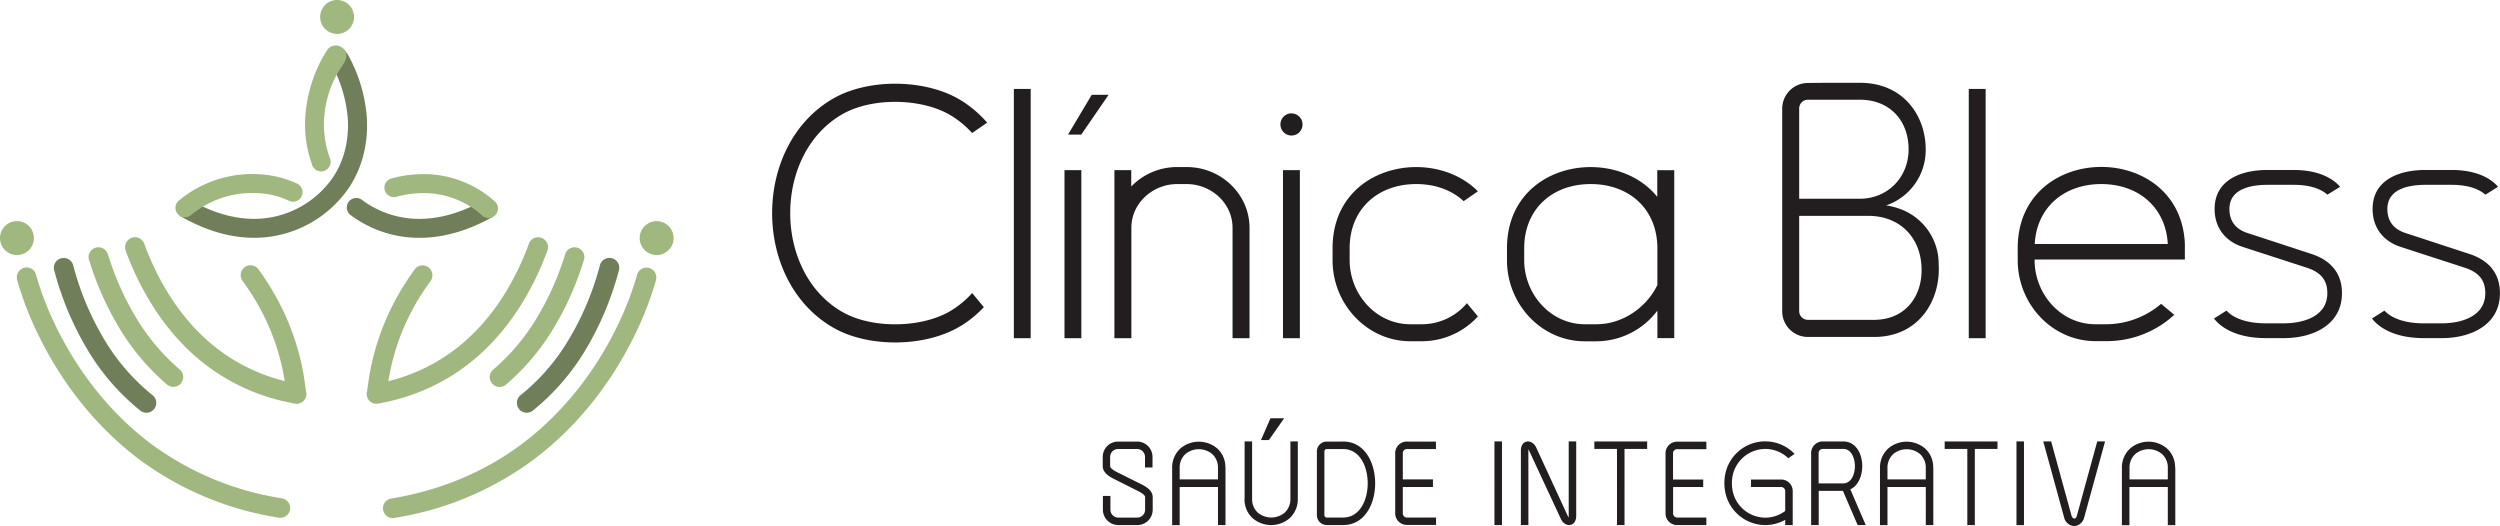
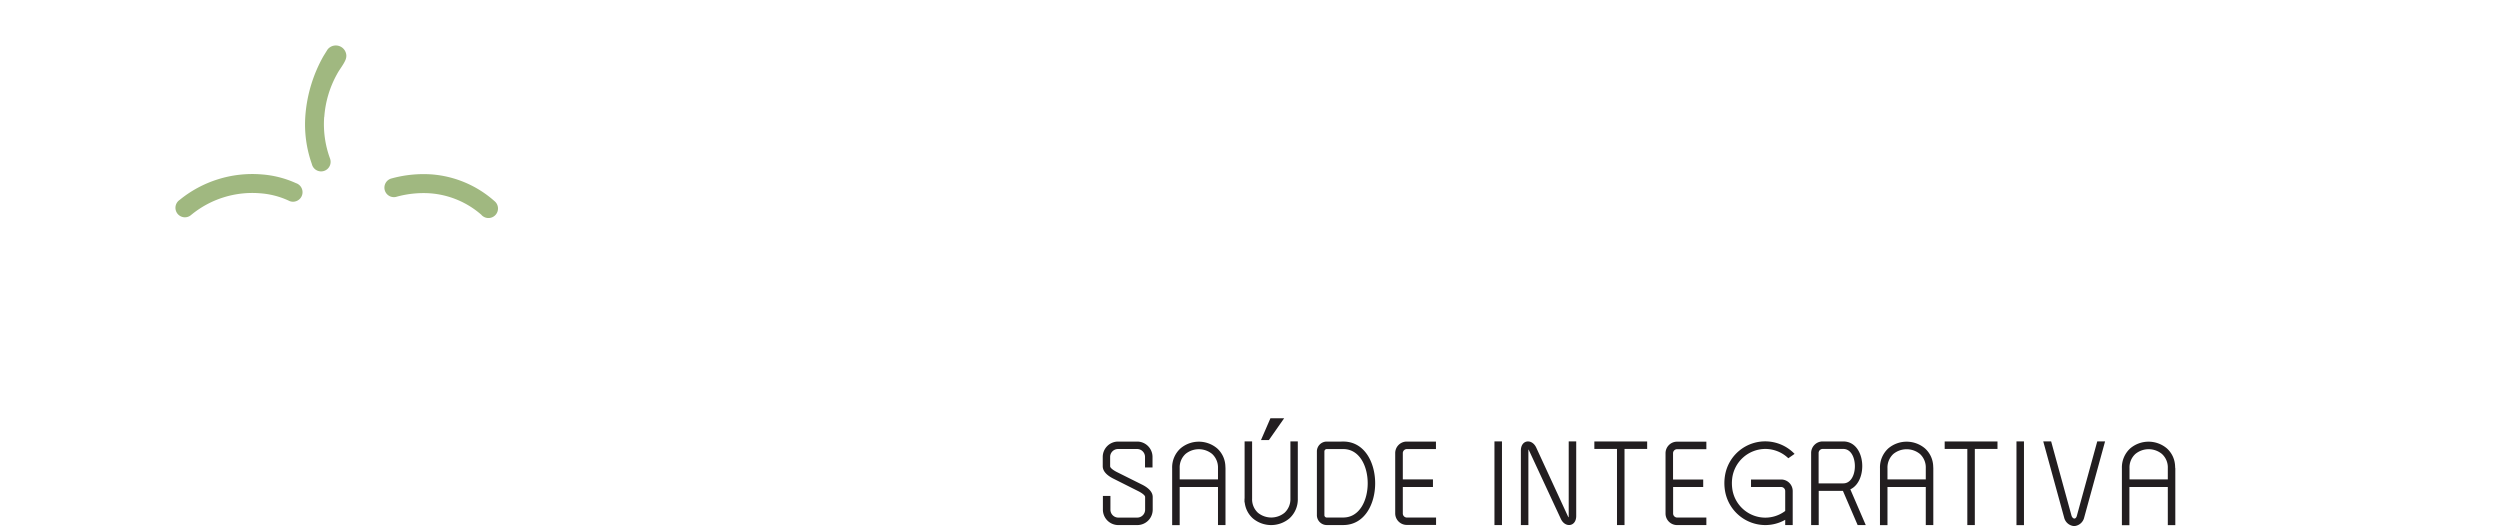
<svg xmlns="http://www.w3.org/2000/svg" id="Camada_1" data-name="Camada 1" viewBox="0 0 949.68 199.83">
  <defs>
    <style>.cls-1{fill:#707e59;}.cls-1,.cls-2,.cls-3{fill-rule:evenodd;}.cls-2{fill:#a0b880;}.cls-3{fill:#221e20;}</style>
  </defs>
-   <path class="cls-1" d="M137.76,76.13a36.3,36.3,0,0,0,22.25,7c8.36-.15,16.39-2.94,23.75-7.08v.56H186l1.6.93-1.12,3.18.6,1.73c-8.31,4.64-17.39,7.71-26.94,7.89a43.62,43.62,0,0,1-26.91-8.6,3.61,3.61,0,1,1,4.53-5.61Zm-5.89-55.78-1.22-1.67-7.18,1.67a52.1,52.1,0,0,1,8.6,24.1c.72,9.28-1.66,18.79-7.87,25.88a36.32,36.32,0,0,1-28.33,12.8c-8.48-.15-16.61-3.07-24-7.38a33.51,33.51,0,0,1-3.56,1L68,76.51l.13,5c.16.1.19.48.35.58,8.4,4.83,17.58,8.06,27.3,8.24a43.54,43.54,0,0,0,33.88-15.26c7.5-8.56,10.51-20,9.63-31.19a57.6,57.6,0,0,0-7.38-23.54Zm70.67,135.51a86.56,86.56,0,0,0,19.69-22.63,116.17,116.17,0,0,0,12.6-29.52l.27-1h0a3.58,3.58,0,0,0,.13-1,3.73,3.73,0,0,0-7.38-.78c-.07.27-.15.53-.22.79a108.23,108.23,0,0,1-11.77,27.6,78.66,78.66,0,0,1-18.14,20.83h0a3.74,3.74,0,0,0,2.36,6.63,3.67,3.67,0,0,0,2.46-.93Zm-149.39,0a86.34,86.34,0,0,1-19.68-22.63,115.82,115.82,0,0,1-12.6-29.52c-.09-.33-.19-.66-.28-1h0a3.59,3.59,0,0,1-.14-1,3.74,3.74,0,0,1,7.39-.78l.21.79a108.58,108.58,0,0,0,11.77,27.6A78.88,78.88,0,0,0,58,150.16h0a3.74,3.74,0,0,1-2.37,6.63A3.71,3.71,0,0,1,53.15,155.86Z" />
-   <path class="cls-2" d="M242.11,104l-.06.24a2.45,2.45,0,0,0-.08.29,117.82,117.82,0,0,1-6.83,18c-8.33,17.69-20.6,33.7-36.19,45.59-14.94,11.4-32.23,18.26-50.35,21.27h0a3.73,3.73,0,0,0,.66,7.41,3.93,3.93,0,0,0,1-.13h0A120,120,0,0,0,203.48,174c16.54-12.62,29.57-29.56,38.41-48.33a124.41,124.41,0,0,0,7.26-19.13,2.76,2.76,0,0,0,.08-.27l0-.08h0a4.17,4.17,0,0,0,.08-.8,3.73,3.73,0,0,0-7.2-1.38Zm-98,49.23h0a3.81,3.81,0,0,1-1.08.16,3.73,3.73,0,0,1-3.73-3.73,3.66,3.66,0,0,1,.13-1h0c.23-1.57.46-3.11.48-3.28a90.74,90.74,0,0,1,1.78-9.33,93.8,93.8,0,0,1,10-24.74,98.14,98.14,0,0,1,6-9.18h0a3.73,3.73,0,0,1,6,4.4h0l0,.06-.27.37q-1.74,2.37-3.33,4.85a86.09,86.09,0,0,0-12.56,33A70.16,70.16,0,0,0,166,137.32c10.9-6.39,19.49-15.53,26.06-26.26a104,104,0,0,0,8.78-18.3A3.73,3.73,0,1,1,208,95h0l-.05.13,0,.06A111.48,111.48,0,0,1,198.43,115c-7.2,11.78-16.68,21.78-28.65,28.8a78,78,0,0,1-21.89,8.65l-3.74.78Zm48.18-7.2h0a3.74,3.74,0,1,1-5-5.57,79.54,79.54,0,0,0,16.5-19.48A107.08,107.08,0,0,0,214.6,96.84h0l.05-.15h0a3.74,3.74,0,1,1,7,2.56,114.41,114.41,0,0,1-11.44,25.57A87.48,87.48,0,0,1,192.33,146ZM13.58,104l.07.24c0,.09,0,.19.08.29a116.74,116.74,0,0,0,6.82,18c8.34,17.69,20.6,33.7,36.19,45.59A112.83,112.83,0,0,0,107.1,189.3h0a3.73,3.73,0,0,1-.65,7.41,4,4,0,0,1-1-.13h0A120.07,120.07,0,0,1,52.21,174C35.67,161.34,22.65,144.4,13.8,125.63A125.45,125.45,0,0,1,6.54,106.5a2.68,2.68,0,0,1-.07-.27l0-.08h0a3.5,3.5,0,0,1-.09-.8,3.73,3.73,0,0,1,7.2-1.38Zm98,49.23h0a3.86,3.86,0,0,0,1.08.16,3.73,3.73,0,0,0,3.74-3.73,3.66,3.66,0,0,0-.14-1h0c-.23-1.57-.45-3.11-.48-3.28A90.74,90.74,0,0,0,114,136a93.78,93.78,0,0,0-10-24.74,100.28,100.28,0,0,0-6-9.18h0a3.73,3.73,0,0,0-6,4.4h0l0,.06c.08.13.17.25.26.37q1.74,2.37,3.33,4.85a85.93,85.93,0,0,1,12.56,33,70.1,70.1,0,0,1-18.45-7.49c-10.9-6.39-19.5-15.53-26.06-26.26a104.08,104.08,0,0,1-8.79-18.3A3.73,3.73,0,1,0,47.71,95h0l0,.13,0,.06A111.44,111.44,0,0,0,57.26,115c7.21,11.78,16.69,21.78,28.65,28.8a78.22,78.22,0,0,0,21.89,8.65l3.75.78ZM63.36,146h0a3.74,3.74,0,1,0,5-5.57,79.54,79.54,0,0,1-16.5-19.48A107.08,107.08,0,0,1,41.09,96.84h0L41,96.69h0a3.74,3.74,0,1,0-7,2.56,114.45,114.45,0,0,0,11.45,25.57A87.22,87.22,0,0,0,63.36,146Z" />
-   <path class="cls-2" d="M249.44,84A6.44,6.44,0,1,1,243,90.47,6.44,6.44,0,0,1,249.44,84ZM128.05,0a6.44,6.44,0,1,1-6.43,6.43A6.43,6.43,0,0,1,128.05,0ZM6.43,84A6.44,6.44,0,1,1,0,90.47,6.44,6.44,0,0,1,6.43,84Z" />
-   <path class="cls-3" d="M447.19,69.92c-9.24,0-17.41,7.2-17.41,16.63v41.91h-6.45V64.63h6.4v6.22a24.16,24.16,0,0,1,17.46-7.39h3.61c13.13,0,23.86,10.39,23.86,23.09v41.91h-6.45V86.55c0-9.43-8.17-16.63-17.41-16.63Zm114.2,50.31a28.88,28.88,0,0,1-21.18,9.4h-4.47c-16.25,0-29.54-13.87-29.54-30.82v-4.5c0-31.8,38-39,55.21-21.63L556,76.41c-4.5-4.17-10.78-6.49-18-6.49-14.59,0-25.31,9.47-25.31,24.39v4.5c0,12.85,9.91,24.36,23.08,24.36h4.47a22.35,22.35,0,0,0,17-8l4.16,5ZM823.48,92.68c-.76-14-11.22-22.76-25.27-22.76s-24.51,8.79-25.27,22.76Zm-50.59,6.13c0,12.85,9.92,24.36,23.08,24.36h4.47a32.25,32.25,0,0,0,20.5-7.75l5,4.17a37.85,37.85,0,0,1-25.46,10H796c-16.24,0-29.53-13.87-29.53-30.82v-2h0v-2.5c0-40.59,61.84-41.13,63.5-1.64h0v5.95H772.89v.18ZM884.18,74a11.93,11.93,0,0,0-2-1.43c-3.17-1.82-7.24-2.36-10.84-2.36h-10c-5.93,0-14.18,1.37-14.43,8.76-.17,4.78,2.19,8,6.69,9.49l24.43,8c7.24,2.37,11.89,7.32,11.61,15.6-.4,11.57-11.27,16.38-22,16.38h-6.93c-13.1,0-18.32-5.62-19.67-7.45l4.75-3a11.36,11.36,0,0,0,2.68,2.12c3.58,2.09,8.17,2.71,12.24,2.71h6.93c7.11,0,16.14-2.48,16.44-11,.19-5.57-2.7-8.45-7.79-10.12-8.17-2.68-16.26-5.26-24.44-7.94-6.62-2.17-10.82-7.46-10.56-15,.36-10.57,10.25-14.19,20-14.19h10c11.11,0,16,4.43,17.65,6.4l-4.85,3Zm60,0a11.93,11.93,0,0,0-2-1.43c-3.18-1.82-7.25-2.36-10.84-2.36h-10c-5.92,0-14.17,1.37-14.43,8.76-.16,4.78,2.2,8,6.7,9.49l24.42,8c7.25,2.37,11.9,7.32,11.61,15.6-.39,11.57-11.26,16.38-22,16.38h-6.92c-13.1,0-18.32-5.62-19.67-7.45l4.74-3a11.56,11.56,0,0,0,2.68,2.12c3.58,2.09,8.17,2.71,12.25,2.71h6.92c7.12,0,16.15-2.48,16.44-11,.19-5.57-2.69-8.45-7.78-10.12-8.18-2.68-16.27-5.26-24.44-7.94-6.62-2.17-10.82-7.46-10.56-15,.36-10.57,10.24-14.19,20-14.19h10c11.11,0,16,4.43,17.64,6.4l-4.84,3ZM747.88,33.78h6.41v94.68h-6.41V33.78Zm-54.46-2.33h13.1c16.64,0,25,12.63,25,25.27a22.19,22.19,0,0,1-15,21.3l-.07,0a27.15,27.15,0,0,1,5,1.24,22.19,22.19,0,0,1,15,21.3h0C737.21,114.06,729,128,711.89,128H686.75a9.76,9.76,0,0,1-9.74-9.74v-77a9.77,9.77,0,0,1,9.74-9.74Zm-2.53,90.05h21c11.54,0,18.34-8.51,18.06-19.59-.3-11.8-8.31-19.92-20.28-19.92H683.46v36.22a3.32,3.32,0,0,0,3.29,3.29Zm-7.43-46h23.06c10.23,0,18.5-7.82,18.5-18.81s-7.24-18.81-18.5-18.81H686.75a3.32,3.32,0,0,0-3.29,3.28V75.53ZM487.37,64.63h6.41v63.83h-6.41V64.63Zm-83,0h6.4v63.83h-6.4V64.63ZM385.13,33.78h6.4v94.68h-6.4V33.78Zm20.61,17.34h5L421.14,36h-6.41l-9,15.1Zm-40.51,72.53c-13.19,8.24-35,8.61-48.55.9-31.16-17.72-31.16-69.49,0-87.21,13.56-7.71,35.36-7.34,48.55.89A43.49,43.49,0,0,1,375,46.6l-5.73,3.93a36.3,36.3,0,0,0-7.69-6.45c-11-6.86-30.1-7.23-41.5-.75-26.53,15.09-26.53,60.14,0,75.23,11.4,6.48,30.51,6.11,41.5-.75a36.35,36.35,0,0,0,7.72-6.49l4.44,5.36a43.18,43.18,0,0,1-8.51,7Zm264.36-59H636V92.31c0,.65,0,1.32,0,2v4.49c0,.62,0,1.23,0,1.84v27.81h-6.4V118a29.1,29.1,0,0,1-23.08,11.65H602c-16.25,0-29.54-13.87-29.54-30.82V94.32c0-33,40.93-39.53,57.09-19.55V64.63Zm0,43.57V94.32c0-14.93-10.72-24.4-25.32-24.4S579,79.39,579,94.32v4.49c0,12.85,9.91,24.36,23.08,24.36h4.47c9.81,0,19-6.39,23.08-15Zm-139-65.14a4.2,4.2,0,1,1-4.19,4.2A4.2,4.2,0,0,1,490.57,43.06Z" />
  <path class="cls-3" d="M465.53,177.84v21.62h-2.85V185H448.13v14.49h-2.86V177.84a9.74,9.74,0,0,1,3.21-7.54,10.78,10.78,0,0,1,13.85,0,9.45,9.45,0,0,1,3.08,5.86c.08.54.08,1.13.12,1.68Zm281.8,21.62V170.54h-8.6v-2.85h20.06v2.85h-8.61v28.92Zm-99.13,0H637a4.39,4.39,0,0,1-4.31-4.46V172.24a4.39,4.39,0,0,1,4.31-4.46H648.2v2.86H637a1.55,1.55,0,0,0-1.46,1.6v9.92H647V185H635.57v10a1.55,1.55,0,0,0,1.46,1.6H648.2v2.86ZM482.63,158.89h5.18l-5.8,8.29h-3l3.59-8.29Zm-48.86,25.17c1.83.91,4.11,2.45,4.11,4.74v4.82a5.85,5.85,0,0,1-5.84,5.84H424.8a5.86,5.86,0,0,1-5.84-5.84V188.4h2.86v5.22a3,3,0,0,0,3,3H432a3,3,0,0,0,3-3V188.8c0-.82-1.92-1.88-2.53-2.19L423,181.85c-1.82-.91-4.1-2.45-4.1-4.74v-3.54a5.84,5.84,0,0,1,5.83-5.83h7.25a5.84,5.84,0,0,1,5.83,5.83v4h-2.85v-4a3,3,0,0,0-3-3h-7.25a3,3,0,0,0-3,3v3.54c0,.82,1.92,1.89,2.52,2.19l9.54,4.76ZM766,199.49V167.67h2.85v31.82Zm33.66-31.82-7.94,28.94a4.22,4.22,0,0,1-3.55,3.21h-.51a4.22,4.22,0,0,1-3.55-3.21l-7.94-28.94h3l7.73,28.18c.13.47.52,1.08,1.06,1.13s.92-.66,1-1.13l7.73-28.18Zm26.68,10.17v21.65h-2.85V185H808.9v14.52h-2.85V177.84a9.77,9.77,0,0,1,3.2-7.54,10.78,10.78,0,0,1,13.85,0,9.41,9.41,0,0,1,3.08,5.86c.08.54.09,1.13.12,1.68Zm-2.85,4.27v-4.27a6.91,6.91,0,0,0-2.24-5.4,7.94,7.94,0,0,0-10.07,0,6.91,6.91,0,0,0-2.24,5.4v4.27Zm-89.08-4.27v21.62h-2.86V185H717v14.49h-2.85V177.84a9.77,9.77,0,0,1,3.2-7.54,10.78,10.78,0,0,1,13.85,0,9.42,9.42,0,0,1,3.09,5.86c.08.54.08,1.13.12,1.68Zm-2.86,4.27v-4.27a6.94,6.94,0,0,0-2.23-5.4,8,8,0,0,0-10.08,0,7,7,0,0,0-2.24,5.4v4.27Zm-25.88,17.35-5.6-13h-9.19v13H688V172.15a4.39,4.39,0,0,1,4.31-4.46h7.86c8.66,0,9.56,15,2.72,18.2l5.86,13.57Zm-14.79-15.84h9.32c5.89,0,5.89-13.08,0-13.08H692.3a1.56,1.56,0,0,0-1.46,1.61v11.47Zm-11.52-9.52a12.61,12.61,0,0,0-8.76-3.56A12.74,12.74,0,0,0,658,181.82a15.47,15.47,0,0,0,.16,4.56,12.72,12.72,0,0,0,12.42,10.26,12.56,12.56,0,0,0,7.38-2.4l.19-.14v-7.5a1.55,1.55,0,0,0-1.46-1.6H665.16v-2.85h11.51A4.39,4.39,0,0,1,681,186.6v12.86h-2.85v-2a15.37,15.37,0,0,1-7.57,2,15.57,15.57,0,0,1-15.24-12.69,17.79,17.79,0,0,1-.1-5.87,15.47,15.47,0,0,1,26.47-8.48l-2.37,1.65Zm-65.11,25.36V170.54h-8.6v-2.85h20.06v2.85h-8.6v28.92Zm-46.55,0V167.67h2.86v31.79Zm12.89-28.77a2.84,2.84,0,0,0,0,.45v28.32h-2.85V171.14c0-4.12,4.19-4.62,5.83-1.12L595.55,196a2.1,2.1,0,0,0,.36.54,2.93,2.93,0,0,0,0-.45V167.67h2.85V196c0,4.11-4.2,4.62-5.83,1.12l-12.06-25.93a2.4,2.4,0,0,0-.36-.54ZM472.79,189.4V167.67h2.85V189.4a6.94,6.94,0,0,0,2.23,5.4,8,8,0,0,0,10.08,0,7,7,0,0,0,2.24-5.4V167.67H493V189.4a9.77,9.77,0,0,1-3.2,7.54,10.78,10.78,0,0,1-13.85,0,9.46,9.46,0,0,1-3.12-6.12h-.08V189.4Zm72.73,10H534.35A4.39,4.39,0,0,1,530,195V172.19a4.39,4.39,0,0,1,4.31-4.45h11.17v2.85H534.35a1.55,1.55,0,0,0-1.46,1.6v9.92h11.45V185H532.89v10a1.55,1.55,0,0,0,1.46,1.6h11.17v2.85Zm-35.94-31.67h.68c16.17,0,16.17,31.72,0,31.72h-6.32a3.76,3.76,0,0,1-3.69-3.81V171.54a3.75,3.75,0,0,1,3.69-3.8h5.64Zm0,28.86h.68c12.39,0,12.39-26,0-26h-6.32a.91.91,0,0,0-.84.95v24.11a.91.91,0,0,0,.84.95h5.64Zm-46.9-14.49v-4.27a7,7,0,0,0-2.24-5.4,8,8,0,0,0-10.08,0,6.94,6.94,0,0,0-2.23,5.4v4.27Z" />
  <path class="cls-2" d="M123.15,44.39a37.87,37.87,0,0,0,2.2,15.78,3.71,3.71,0,0,1,.24,1.3,3.61,3.61,0,0,1-7.13.83A45.1,45.1,0,0,1,116,43.91a54.34,54.34,0,0,1,6.73-22.35c.17-.3,1-1.63,1.51-2.45a3.77,3.77,0,0,1,.26-.39,1.73,1.73,0,0,1,.23-.26h0a4,4,0,0,1,6.84,2.71,4.09,4.09,0,0,1-.24,1.36c-.67,1.83-2.37,3.85-3.28,5.58a39.08,39.08,0,0,0-4.86,16.28ZM72.72,81.55a3.57,3.57,0,0,1-2.5,1,3.61,3.61,0,0,1-2-6.59,43.69,43.69,0,0,1,31-9.72,38.31,38.31,0,0,1,13.21,3.33,3.62,3.62,0,0,1-1.1,7.06,3.53,3.53,0,0,1-1.75-.45h0a31,31,0,0,0-10.82-2.76,36.5,36.5,0,0,0-26,8.11Zm110.19.09a33.27,33.27,0,0,0-19.32-8.19,38.36,38.36,0,0,0-12.8,1.25,3.61,3.61,0,1,1-2-6.93,45.83,45.83,0,0,1,15.25-1.52,40.59,40.59,0,0,1,23.77,10.12,3.62,3.62,0,1,1-4.93,5.27Z" />
</svg>